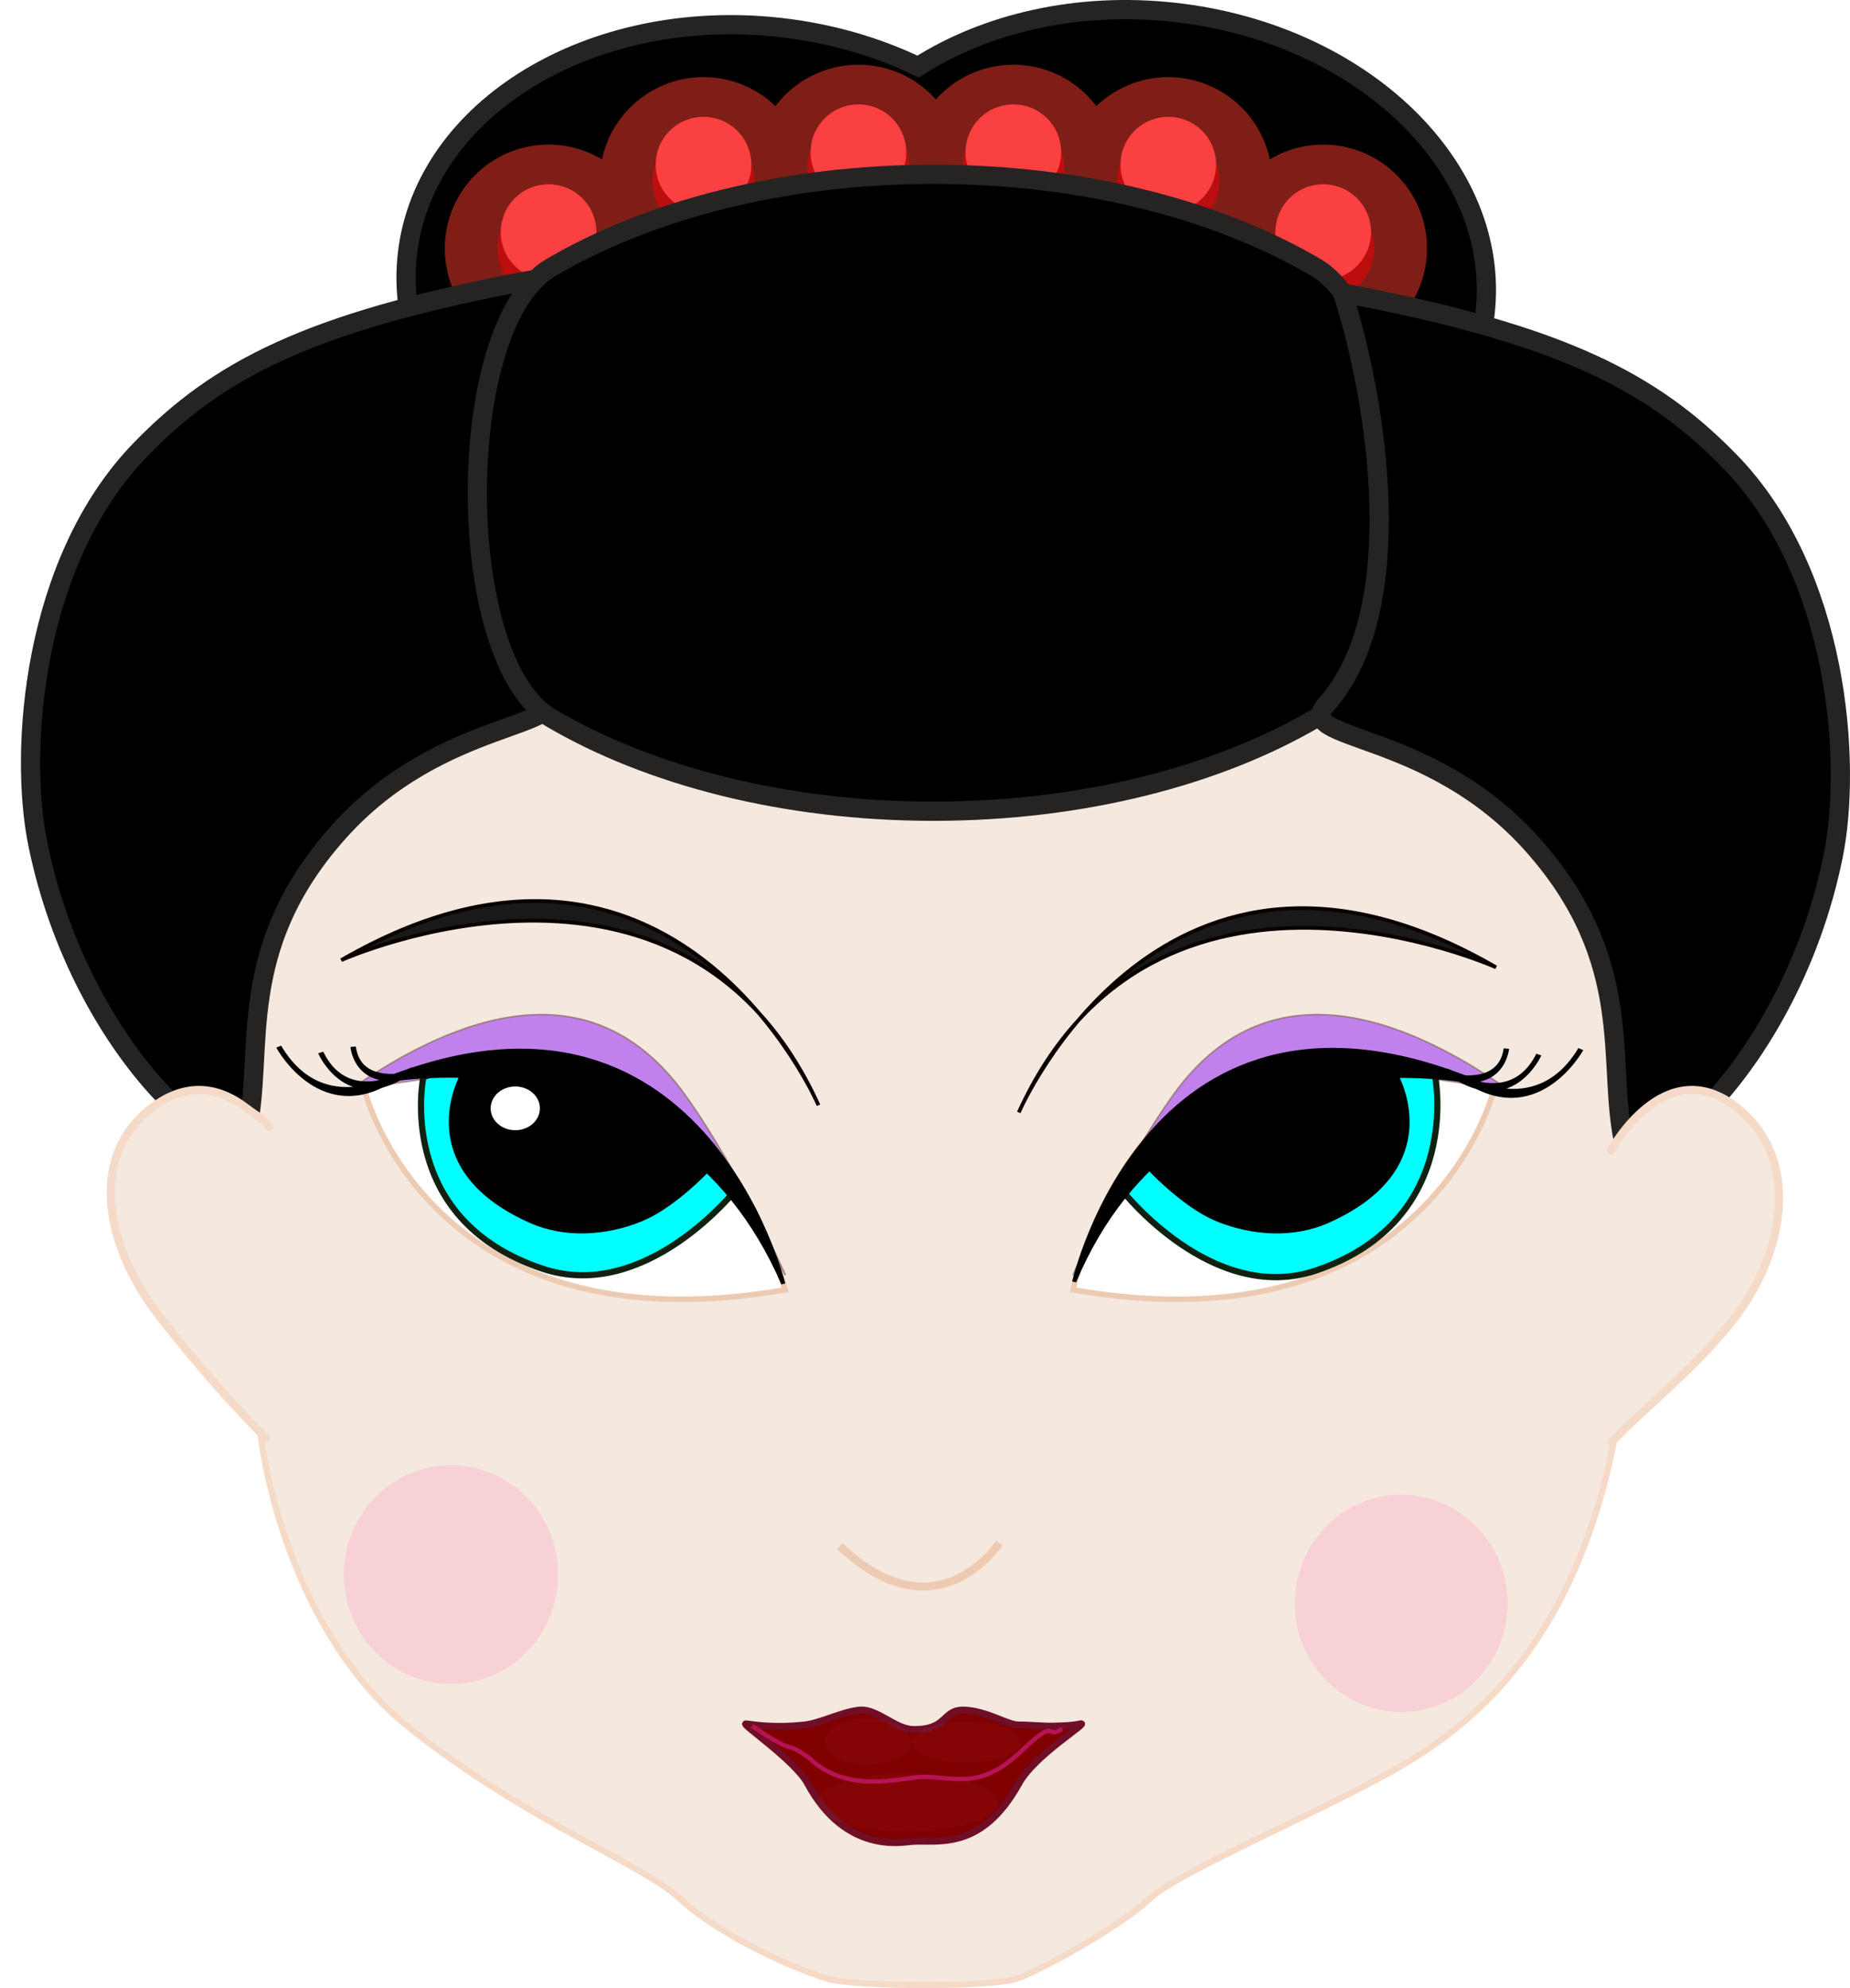
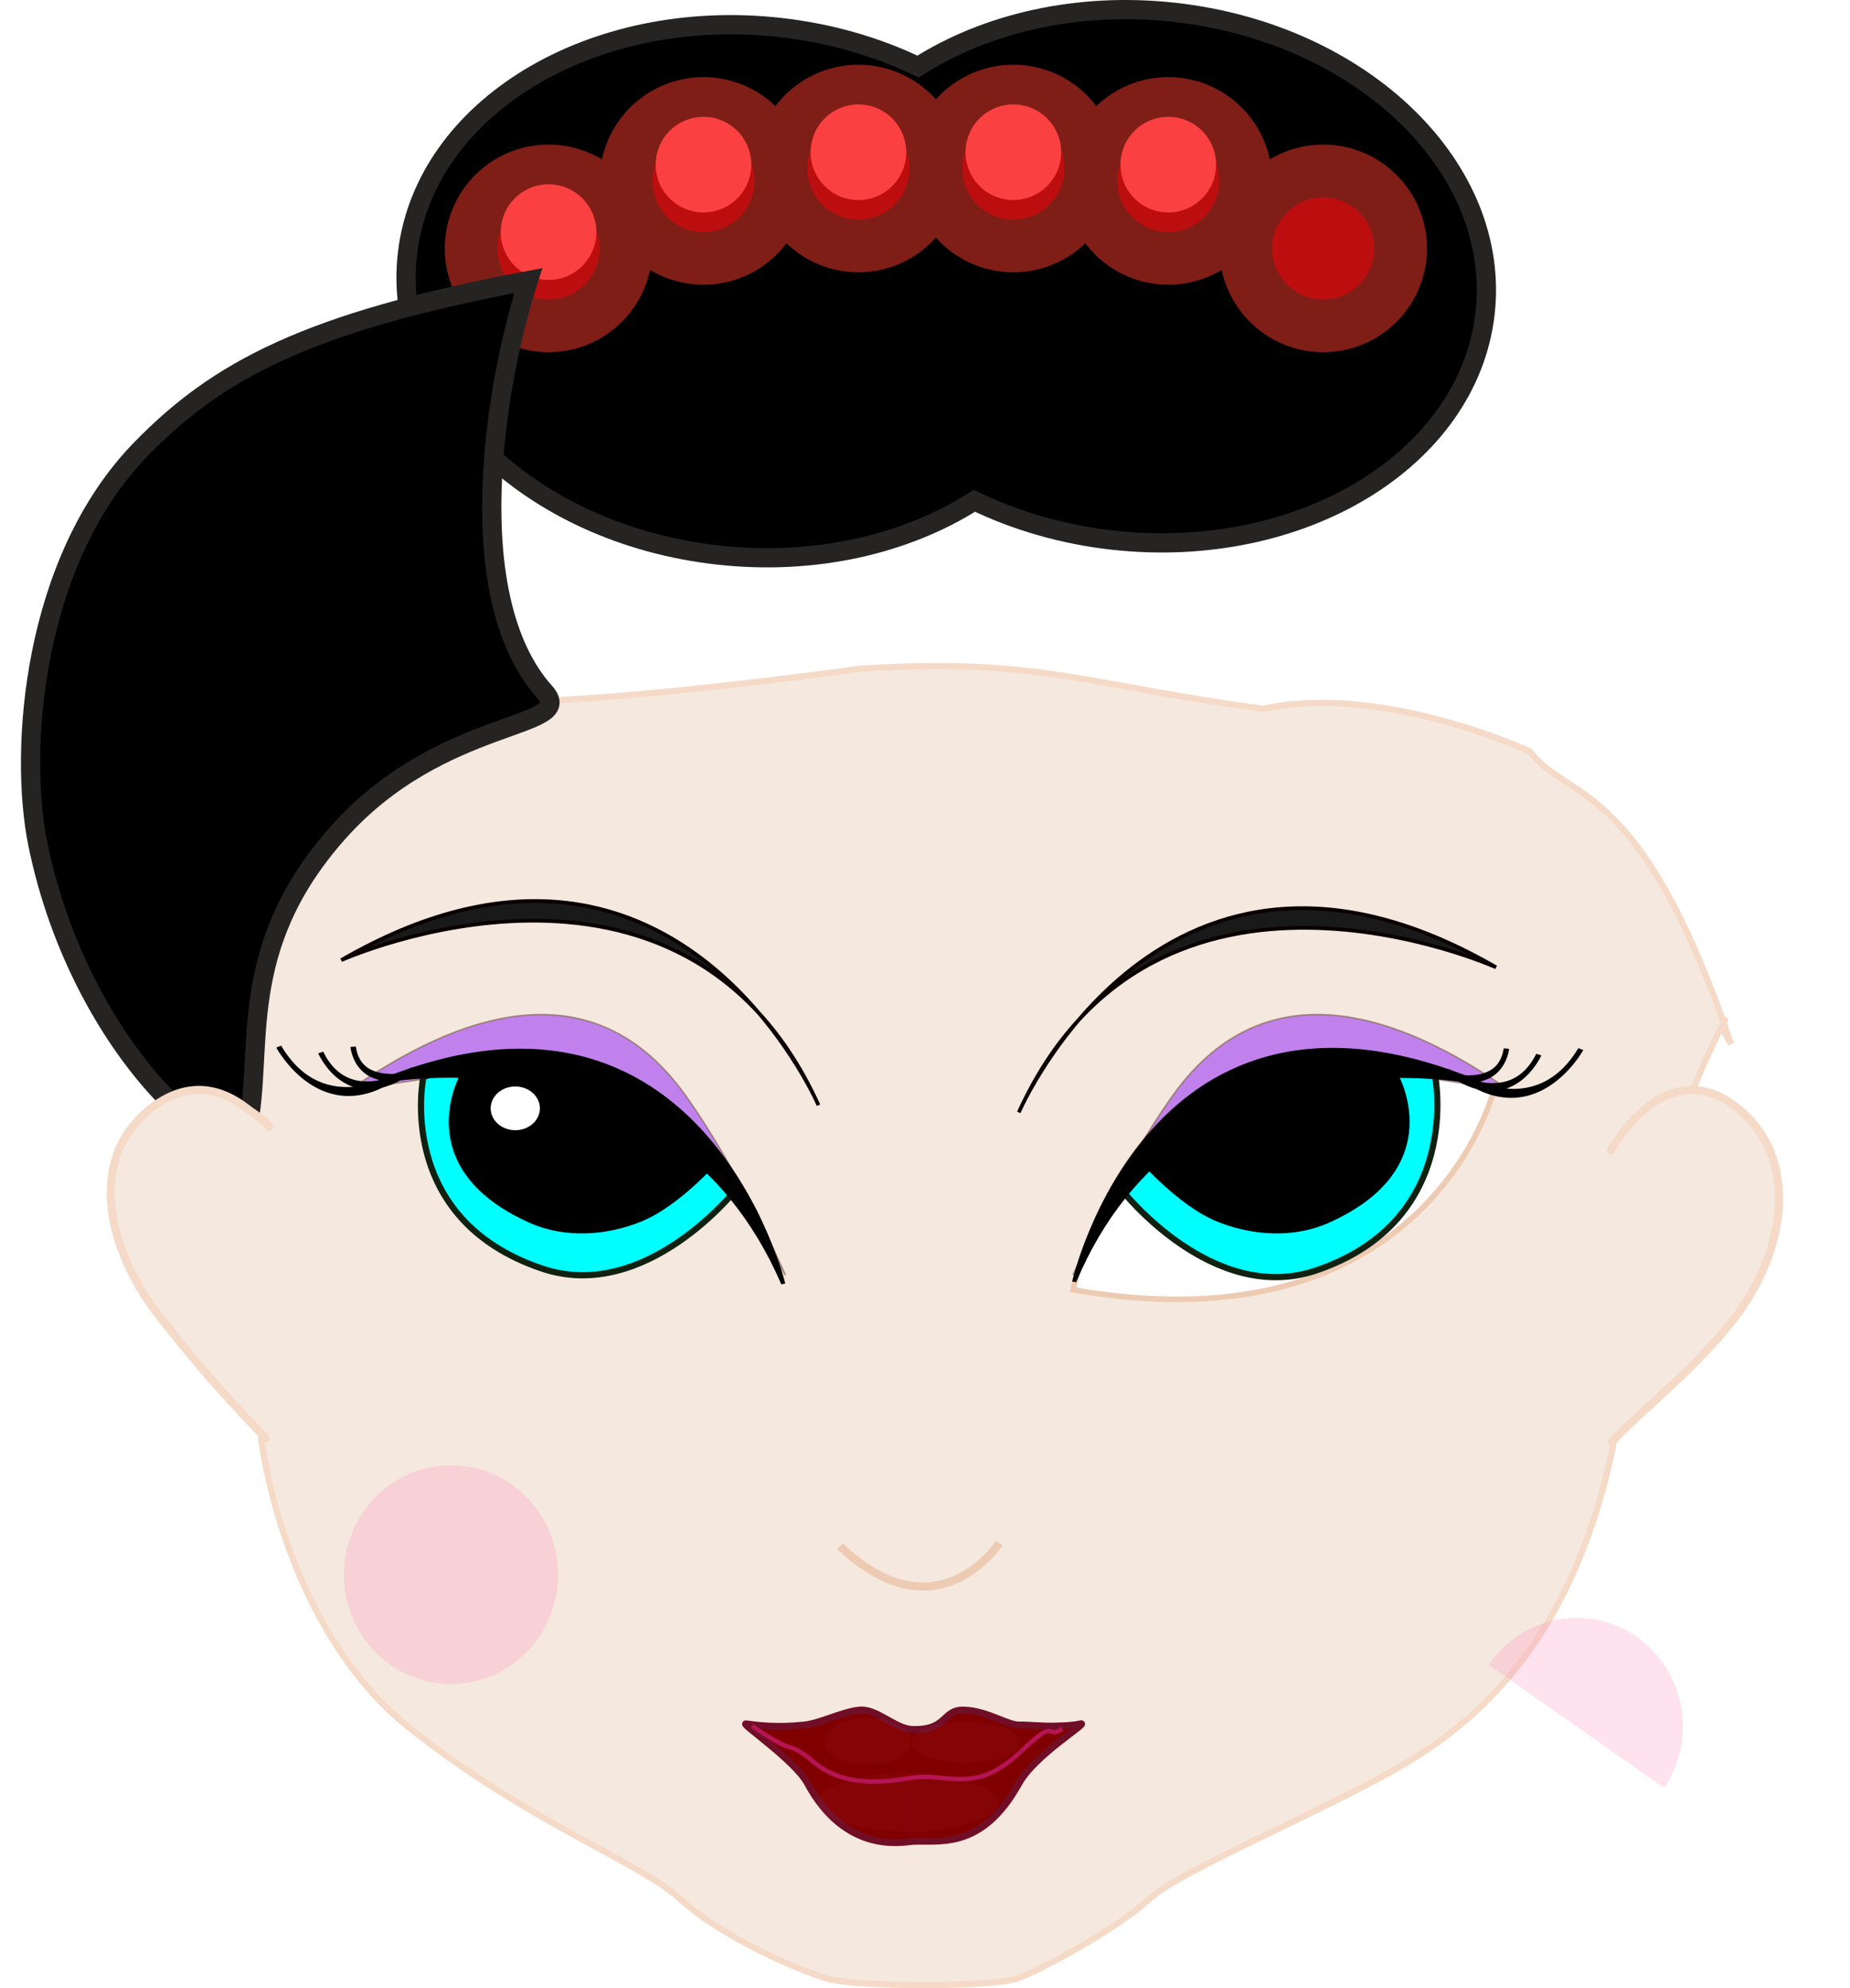
<svg xmlns="http://www.w3.org/2000/svg" width="298.198" height="320.408">
  <defs>
    <filter id="filter4909" height="2.129" y="-0.565" width="1.867" x="-0.434">
      <feGaussianBlur id="feGaussianBlur4911" stdDeviation="3.614" />
    </filter>
    <filter id="filter6426" height="1.248" y="-0.124" width="1.143" x="-0.071">
      <feGaussianBlur id="feGaussianBlur6428" stdDeviation="0.902" />
    </filter>
    <filter height="1.816" y="-0.408" width="1.562" x="-0.281" id="filter7578">
      <feGaussianBlur id="feGaussianBlur7580" stdDeviation="1.864" />
    </filter>
    <filter height="1.458" y="-0.229" width="3.289" x="-1.145" id="filter7765">
      <feGaussianBlur id="feGaussianBlur7767" stdDeviation="0.843" />
    </filter>
    <filter height="1.776" y="-0.388" width="1.148" x="-0.074" id="filter8082">
      <feGaussianBlur id="feGaussianBlur8084" stdDeviation="1.563" />
    </filter>
  </defs>
  <g>
    <title>Layer 1</title>
    <g display="inline" id="layer4">
      <path fill="#f5e8de" fill-rule="evenodd" stroke="#f5dac7" stroke-width="1px" id="path3247" d="m36.225,171.654c2.295,7.674 3.915,14.964 5.105,22.681c0.595,3.859 0.975,7.753 1.062,11.711c0.088,3.959 -0.117,7.982 -0.691,12.1c-1.87,13.419 4.88,44.815 24.162,60.206c19.282,15.39 37.374,21.757 43.875,27.764c6.501,6.007 18.947,11.425 23.681,12.775c4.734,1.351 26.503,1.369 30.517,-0.03c4.014,-1.399 16.679,-8.397 21.44,-12.906c4.761,-4.509 29.794,-14.862 41.503,-21.971c11.709,-7.109 31.202,-22.385 35.309,-65.761c3.204,-33.834 19.129,-59.38 15.25,-52.783l1.585,2.805c-14.664,-43.246 -26.407,-39.047 -32.432,-47.161c0,0 -23.958,-11.07 -42.91,-6.856c-28.458,-3.749 -35.999,-8.319 -65.021,-6.451c0,0 -35.6,4.951 -53.324,5.178c-58.593,0.75 -39.243,16.777 -40.793,21.168c-7.453,21.112 -13.918,18.808 -8.319,37.53z" />
    </g>
    <g display="inline" id="layer9">
-       <path fill="#ffffff" fill-rule="evenodd" stroke="#edcbb3" stroke-width="0.9" stroke-miterlimit="4" id="path4398" d="m126.565,207.865c0,0 -14.364,-52.041 -67.824,-32.229c0,0 10.43,42.249 67.824,32.229z" />
      <path fill="#ffffff" fill-rule="evenodd" stroke="#edcbb3" stroke-width="0.9" stroke-miterlimit="4" d="m172.982,207.865c0,0 11.521,-57.117 67.824,-32.229c0,0 -10.43,42.249 -67.824,32.229z" id="path2483" />
    </g>
    <g display="inline" id="layer8">
      <path opacity="0.667" fill="#7f00ff" fill-rule="evenodd" stroke="#4c2c10" stroke-width="0.263" stroke-miterlimit="4" filter="url(#filter6426)" id="path5792" d="m126.595,205.502c0,0 -7.219,-16.5 -16.078,-28.927c-16.282,-22.839 -40.029,-10.89 -54.703,-0.532c0,0 34.184,-7.713 45.677,0.922c26.696,20.057 17.709,16.037 25.104,28.537z" />
      <path opacity="0.667" fill="#7f00ff" fill-rule="evenodd" stroke="#4c2c10" stroke-width="0.263" stroke-miterlimit="4" filter="url(#filter6426)" d="m172.952,205.502c0,0 7.219,-16.5 16.078,-28.927c16.282,-22.839 40.029,-10.89 54.703,-0.532c0,0 -34.184,-7.713 -45.677,0.922c-26.696,20.057 -17.709,16.037 -25.104,28.537z" id="path2481" />
    </g>
    <g display="inline" id="layer12">
      <path fill="#00ffff" fill-rule="evenodd" stroke="#112111" stroke-width="1px" id="path4402" d="m118.664,191.67c0,0 -14.523,18.401 -31.253,12.782c-23.91,-8.03 -19.168,-30.877 -19.168,-30.877l1.17,-0.403c0,0 37.168,-8.132 49.252,18.497z" />
      <path fill="#00ffff" fill-rule="evenodd" stroke="#112111" stroke-width="1px" d="m180.883,191.849c0,0 14.523,18.568 31.253,12.899c23.91,-8.103 19.168,-31.441 19.168,-31.441l-1.17,-0.123c0,0 -37.168,-8.206 -49.252,18.666z" id="path2485" />
    </g>
    <g display="inline" id="layer7">
      <path fill="#000000" fill-rule="evenodd" stroke="#000000" stroke-width="1px" id="path4242" d="m0.5,138.602l0,0z" />
      <g transform="matrix(1.892, -0.47, 0.551, 1.593, -30.177, 111)" id="g5824">
        <path fill="#000000" fill-rule="evenodd" stroke="#000000" stroke-width="0.332" stroke-miterlimit="4" d="m59.994,77.9c0,0 2.657,-33.175 -26.259,-28.177c0,0 24.486,1.18 26.259,28.177z" id="path6150" />
        <path fill="#000000" fill-rule="evenodd" stroke="#000000" stroke-width="0.442" stroke-miterlimit="4" d="m26.845,44.128c0,0 1.27,8.867 8.726,5.371c0,0 -7.284,2.712 -8.726,-5.371z" id="path6152" />
        <path fill="#000000" fill-rule="evenodd" stroke="#000000" stroke-width="0.442" stroke-miterlimit="4" d="m29.979,45.647c0,0 0.454,6.726 6.784,3.688c0,0 -6.138,2.429 -6.784,-3.688z" id="path6154" />
        <path fill="#000000" fill-rule="evenodd" stroke="#000000" stroke-width="0.442" stroke-miterlimit="4" d="m32.678,45.864c0,0 -1.048,4.858 4.892,3.87c0,0 -5.65,0.591 -4.892,-3.87z" id="path6156" />
      </g>
      <g display="inline" id="g2487" transform="matrix(-1.888, -0.487, -0.565, 1.588, 427.482, 112.504)">
        <path fill="#000000" fill-rule="evenodd" stroke="#000000" stroke-width="0.332" stroke-miterlimit="4" id="path2489" d="m107.154,92.094c0,0 3.385,-33.271 -26.259,-28.177c0,0 24.918,0.993 26.259,28.177z" />
        <path fill="#000000" fill-rule="evenodd" stroke="#000000" stroke-width="0.442" stroke-miterlimit="4" id="path2491" d="m74.005,58.322c0,0 1.27,8.867 8.726,5.371c0,0 -7.284,2.712 -8.726,-5.371z" />
        <path fill="#000000" fill-rule="evenodd" stroke="#000000" stroke-width="0.442" stroke-miterlimit="4" id="path2493" d="m77.138,59.841c0,0 0.454,6.726 6.784,3.688c0,0 -6.138,2.429 -6.784,-3.688z" />
        <path fill="#000000" fill-rule="evenodd" stroke="#000000" stroke-width="0.442" stroke-miterlimit="4" id="path2495" d="m79.838,60.058c0,0 -1.048,4.858 4.892,3.87c0,0 -5.65,0.591 -4.892,-3.87z" />
      </g>
    </g>
    <g display="inline" id="layer11">
      <path fill="#000000" fill-rule="evenodd" stroke="#000000" stroke-width="1px" id="path4404" d="m115.385,186.881c0,0 -6.064,6.95 -12.011,9.435c-5.886,2.46 -12.494,2.624 -17.604,0.38c-19.748,-8.673 -11.004,-23.57 -11.004,-23.57c0,0 -0.908,-0.03 1.545,-0.194c10.593,-0.708 20.055,-1.991 39.074,13.949z" />
      <path fill="#000000" fill-rule="evenodd" stroke="#000000" stroke-width="1px" d="m184.162,186.881c0,0 6.064,6.95 12.011,9.435c5.886,2.46 12.494,2.624 17.604,0.38c19.748,-8.673 11.004,-23.57 11.004,-23.57c0,0 0.908,-0.03 -1.545,-0.194c-10.593,-0.708 -20.055,-1.991 -39.074,13.949z" id="path2497" />
    </g>
    <g display="inline" id="layer10">
      <path fill="#ffffff" fill-rule="nonzero" marker-start="none" marker-mid="none" marker-end="none" stroke-miterlimit="4" stroke-dashoffset="0" d="m86.955,177.972a3.898,3.462 0 1 1 -7.796,1.298a3.898,3.462 0 1 1 7.796,-1.298z" id="path6098" />
      <path fill="#ffffff" fill-rule="nonzero" marker-start="none" marker-mid="none" marker-end="none" stroke-miterlimit="4" stroke-dashoffset="0" id="path2499" d="m214.591,175.972" />
    </g>
    <g display="inline" id="layer17">
      <path fill="#191919" fill-rule="evenodd" stroke="#090000" stroke-width="0.6" stroke-miterlimit="4" id="path6943" d="m131.934,178.117c0,0 -23.402,-54.334 -76.929,-23.378c0,0 55.039,-24.751 76.929,23.378z" />
      <path fill="#191919" fill-rule="evenodd" stroke="#090000" stroke-width="0.6" stroke-miterlimit="4" id="path7358" d="m164.219,179.27c0,0 23.402,-54.334 76.929,-23.378c0,0 -55.039,-24.751 -76.929,23.378z" />
    </g>
    <g display="inline" id="layer14">
      <path fill="none" fill-rule="evenodd" stroke="#edcbb3" stroke-width="1.3" stroke-miterlimit="4" id="path4444" d="m161.062,248.683c0,0 -9.985,15.409 -25.667,0.499" />
    </g>
    <g display="inline" id="layer15">
      <path fill="#800000" fill-rule="nonzero" stroke="#710e27" stroke-width="1.1" marker-start="none" marker-mid="none" marker-end="none" stroke-miterlimit="4" stroke-dashoffset="0" id="path7849" d="m164.242,287.401c-6.09,11.026 -13.145,9.072 -17.272,9.37c-1.552,0.112 -10.654,2.065 -16.816,-9.37c-1.997,-3.705 -10.886,-9.703 -9.922,-9.597c0.964,0.106 2.111,0.304 3.72,0.369c1.609,0.065 3.14,0.087 5.72,-0.182c2.58,-0.269 6.037,-2.119 8.863,-2.398c2.826,-0.278 5.728,3.061 8.611,3.121c5.767,0.118 4.636,-3.28 8.335,-3.121c3.698,0.159 6.89,2.414 8.731,2.398c1.841,-0.016 3.961,0.236 5.643,0.182c1.681,-0.054 2.802,-0.052 4.326,-0.369c1.524,-0.317 -7.373,4.955 -9.937,9.597z" />
      <path opacity="0.206" fill="#ff80b2" stroke-width="4" stroke-linecap="square" stroke-miterlimit="4" filter="url(#filter7578)" d="m160.763,290.487a14.496,4.668 0 1 1 -28.991,0a14.496,4.668 0 1 1 28.991,0z" id="path7396" />
      <rect opacity="0.462" fill="#890410" stroke-width="4" stroke-linecap="square" stroke-miterlimit="4" filter="url(#filter7765)" y="287.027" x="146.06" height="8.839" width="1.768" id="rect7582" />
      <path opacity="0.438" fill="none" fill-rule="evenodd" stroke="#ffaacc" stroke-width="1px" stroke-opacity="0" id="path7769" d="m117.983,276.77l14.496,7.071c0,0 7.425,-1.414 14.142,1.414c4.432,1.866 10.607,-3.182 14.496,-1.768c3.889,1.414 13.789,-6.718 13.789,-6.718" />
      <path opacity="0.206" fill="#ff80b2" stroke-width="4" stroke-linecap="square" stroke-miterlimit="4" filter="url(#filter7578)" d="m146.62,281.656a6.75,3.637 0 1 1 -13.501,-1.979a6.75,3.637 0 1 1 13.501,1.979z" id="path7777" />
      <path opacity="0.206" fill="#ff80b2" stroke-width="4" stroke-linecap="square" stroke-miterlimit="4" filter="url(#filter7578)" d="m164.051,281.793a8.326,3.153 0 1 1 -16.653,-2.039a8.326,3.153 0 1 1 16.653,2.039z" id="path7779" />
      <path fill="none" fill-rule="nonzero" stroke="#b61454" stroke-width="0.7" marker-start="none" marker-mid="none" marker-end="none" stroke-miterlimit="4" stroke-dashoffset="0" filter="url(#filter8082)" id="path7784" d="m130.425,283.31c6.162,5.999 15.139,3.123 18.003,3.064c5.439,-0.156 9.369,2.369 16.272,-4.228c5.941,-5.683 3.686,-1.617 6.511,-3.539m-40.787,4.704c-4.369,-3.138 -1.506,0.059 -9.187,-5.161" />
    </g>
    <g display="inline" id="layer13">
      <path opacity="0.528" fill="#fb96be" fill-rule="nonzero" stroke-width="0.6" marker-start="none" marker-mid="none" marker-end="none" stroke-miterlimit="4" stroke-dashoffset="0" filter="url(#filter4909)" d="m89.953,253.764a17.258,17.618 0 1 1 -34.516,0a17.258,17.618 0 1 1 34.516,0z" id="path4913" />
-       <path opacity="0.528" fill="#fb96be" fill-rule="nonzero" stroke-width="0.6" marker-start="none" marker-mid="none" marker-end="none" stroke-miterlimit="4" stroke-dashoffset="0" filter="url(#filter4909)" id="path9438" d="m239.987,268.315a14.125,14.42 0 1 1 -28.251,-19.831a14.125,14.42 0 1 1 28.251,19.831z" />
+       <path opacity="0.528" fill="#fb96be" fill-rule="nonzero" stroke-width="0.6" marker-start="none" marker-mid="none" marker-end="none" stroke-miterlimit="4" stroke-dashoffset="0" filter="url(#filter4909)" id="path9438" d="m239.987,268.315a14.125,14.42 0 1 1 28.251,19.831z" />
    </g>
    <g display="inline" id="layer2">
      <path fill="#000000" stroke="#262323" stroke-width="3.1" stroke-linecap="square" stroke-miterlimit="4" id="path8408" d="m189.338,1.993c-15.651,-1.742 -30.376,1.747 -41.357,8.736c-6.639,-3.196 -14.178,-5.404 -22.272,-6.304c-30.392,-3.382 -57.268,12.933 -60.029,36.404c-2.762,23.471 19.633,45.234 50.026,48.616c15.655,1.742 30.375,-1.743 41.357,-8.736c6.64,3.198 14.171,5.437 22.268,6.338c30.392,3.382 57.268,-12.933 60.029,-36.404c2.762,-23.471 -19.629,-45.268 -50.022,-48.65z" />
      <g id="g8617">
        <g id="g8597">
          <path fill="#bc0e0e" fill-rule="evenodd" stroke="#7f1e17" stroke-width="8.5" stroke-linecap="round" stroke-linejoin="round" stroke-miterlimit="4" stroke-dashoffset="0" d="m100.901,40.032a12.478,12.478 0 1 1 -24.956,0a12.478,12.478 0 1 1 24.956,0z" id="path12543" />
          <path fill="#fa4040" fill-rule="evenodd" stroke-width="2" stroke-linecap="round" stroke-linejoin="round" stroke-miterlimit="4" stroke-dashoffset="0" d="m96.129,37.412a7.706,7.706 0 1 1 -0.002,-0.179" id="path13499" />
        </g>
        <g id="g8601">
          <path fill="#bc0e0e" fill-rule="evenodd" stroke="#7f1e17" stroke-width="8.5" stroke-linecap="round" stroke-linejoin="round" stroke-miterlimit="4" stroke-dashoffset="0" id="path9178" d="m150.847,27.158a12.478,12.478 0 1 1 -24.956,0a12.478,12.478 0 1 1 24.956,0z" />
          <path fill="#fa4040" fill-rule="evenodd" stroke-width="2" stroke-linecap="round" stroke-linejoin="round" stroke-miterlimit="4" stroke-dashoffset="0" id="path9180" d="m146.075,24.538a7.706,7.706 0 1 1 -0.002,-0.179" />
        </g>
        <g id="g8593">
          <path fill="#bc0e0e" fill-rule="evenodd" stroke="#7f1e17" stroke-width="8.5" stroke-linecap="round" stroke-linejoin="round" stroke-miterlimit="4" stroke-dashoffset="0" d="m125.874,29.158a12.478,12.478 0 1 1 -24.956,0a12.478,12.478 0 1 1 24.956,0z" id="path9184" />
          <path fill="#fa4040" fill-rule="evenodd" stroke-width="2" stroke-linecap="round" stroke-linejoin="round" stroke-miterlimit="4" stroke-dashoffset="0" d="m121.102,26.538a7.706,7.706 0 1 1 -0.002,-0.179" id="path9186" />
        </g>
        <g id="g8605">
          <path fill="#bc0e0e" fill-rule="evenodd" stroke="#7f1e17" stroke-width="8.5" stroke-linecap="round" stroke-linejoin="round" stroke-miterlimit="4" stroke-dashoffset="0" d="m175.82,27.158a12.478,12.478 0 1 1 -24.956,0a12.478,12.478 0 1 1 24.956,0z" id="path9190" />
          <path fill="#fa4040" fill-rule="evenodd" stroke-width="2" stroke-linecap="round" stroke-linejoin="round" stroke-miterlimit="4" stroke-dashoffset="0" d="m171.048,24.538a7.706,7.706 0 1 1 -0.002,-0.179" id="path9192" />
        </g>
        <g id="g8609">
          <path fill="#bc0e0e" fill-rule="evenodd" stroke="#7f1e17" stroke-width="8.5" stroke-linecap="round" stroke-linejoin="round" stroke-miterlimit="4" stroke-dashoffset="0" id="path9196" d="m200.793,29.158a12.478,12.478 0 1 1 -24.956,0a12.478,12.478 0 1 1 24.956,0z" />
          <path fill="#fa4040" fill-rule="evenodd" stroke-width="2" stroke-linecap="round" stroke-linejoin="round" stroke-miterlimit="4" stroke-dashoffset="0" id="path9198" d="m196.021,26.538a7.706,7.706 0 1 1 -0.002,-0.179" />
        </g>
        <g id="g8613">
          <path fill="#bc0e0e" fill-rule="evenodd" stroke="#7f1e17" stroke-width="8.5" stroke-linecap="round" stroke-linejoin="round" stroke-miterlimit="4" stroke-dashoffset="0" d="m225.766,40.032a12.478,12.478 0 1 1 -24.956,0a12.478,12.478 0 1 1 24.956,0z" id="path9202" />
-           <path fill="#fa4040" fill-rule="evenodd" stroke-width="2" stroke-linecap="round" stroke-linejoin="round" stroke-miterlimit="4" stroke-dashoffset="0" d="m220.995,37.412a7.706,7.706 0 1 1 -0.002,-0.179" id="path9204" />
        </g>
      </g>
      <path fill="#000000" stroke="#262323" stroke-width="3.1" stroke-linecap="square" stroke-miterlimit="4" id="path8244" d="m39.859,182.022c2.78,-12.911 -2.095,-29.015 14.625,-47.831c16.72,-18.816 38.745,-16.584 33.329,-22.646c-13.598,-15.221 -8.218,-49.04 -2.659,-66.327c-35.703,6.7 -50.145,14.537 -62.457,27.188c-17.545,18.03 -19.666,48.584 -16.605,63.591c6.985,34.246 32.009,54.194 33.767,46.025z" />
-       <path fill="#000000" stroke="#262323" stroke-width="3.1" stroke-linecap="square" stroke-miterlimit="4" id="path8239" d="m212.153,115.698c-15.792,9.289 -37.605,15.037 -61.686,15.037c-24.081,0 -45.893,-5.748 -61.686,-15.037c-15.792,-9.289 -15.792,-63.28 0,-72.569c15.792,-9.289 37.605,-15.037 61.686,-15.037c24.081,0 45.893,5.748 61.686,15.037c15.792,9.289 15.792,63.28 0,72.569z" />
-       <path fill="#000000" stroke="#262323" stroke-width="3.1" stroke-linecap="square" stroke-miterlimit="4" d="m261.714,184.022c-2.78,-12.911 2.095,-29.015 -14.625,-47.831c-16.72,-18.816 -38.745,-16.584 -33.329,-22.646c13.598,-15.221 8.218,-49.04 2.659,-66.327c35.703,6.7 50.145,14.537 62.457,27.188c17.545,18.03 19.666,48.584 16.605,63.591c-6.985,34.246 -32.009,54.194 -33.767,46.025z" id="path9440" />
    </g>
    <g id="layer5">
      <path fill="#f5e8de" fill-rule="evenodd" stroke="#f5dac7" stroke-width="1.3" stroke-linecap="round" stroke-linejoin="round" stroke-miterlimit="4" d="m43.427,181.621c-1.037,-1.371 -1.922,-1.682 -3.81,-3.124c-3.777,-2.885 -9.071,-4.611 -15.143,0.025c-10.52,8.031 -7.197,22.605 0.853,33.12c6.242,8.154 12.65,15.159 17.498,20.127" id="path9436" />
      <path fill="#f5e8de" fill-rule="evenodd" stroke="#f5dac7" stroke-width="1.3" stroke-linecap="round" stroke-linejoin="round" stroke-miterlimit="4" id="path13249" d="m259.652,185.425c0,0 8.682,-16.174 20.351,-6.903c10.109,8.031 7.815,22.706 0.08,33.222c-5.998,8.154 -15.585,15.613 -20.244,20.58" />
    </g>
  </g>
</svg>